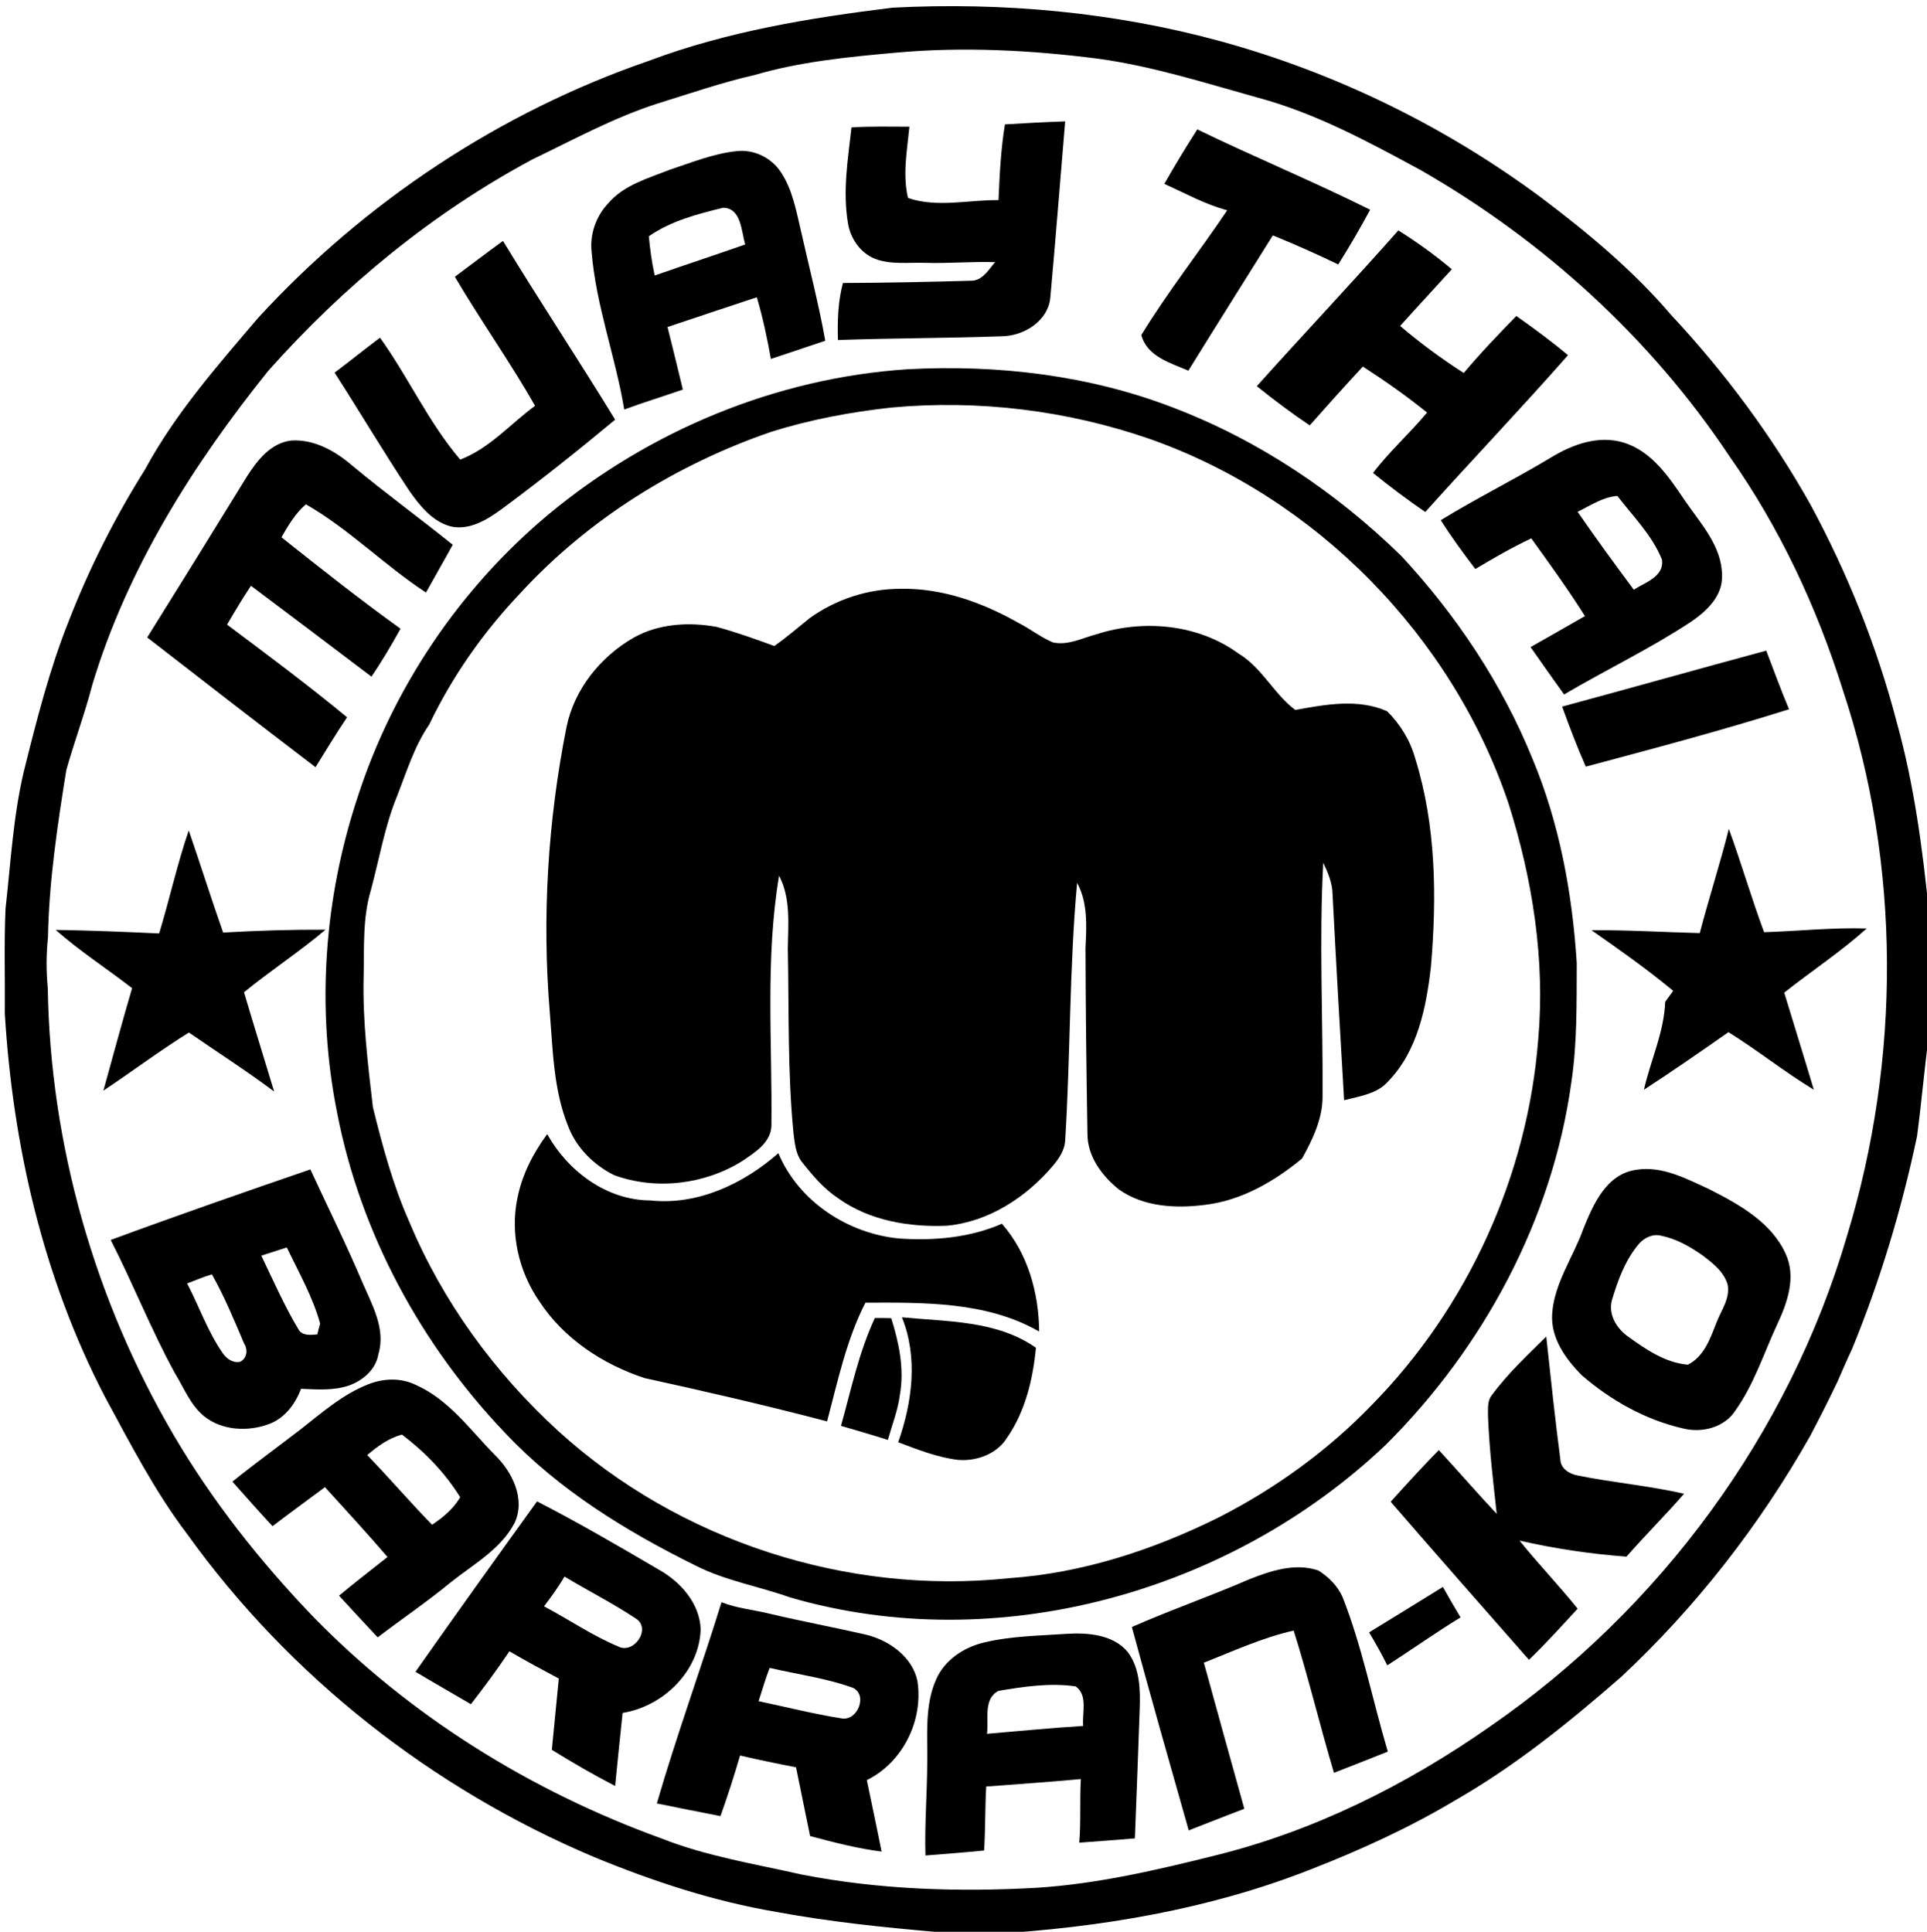
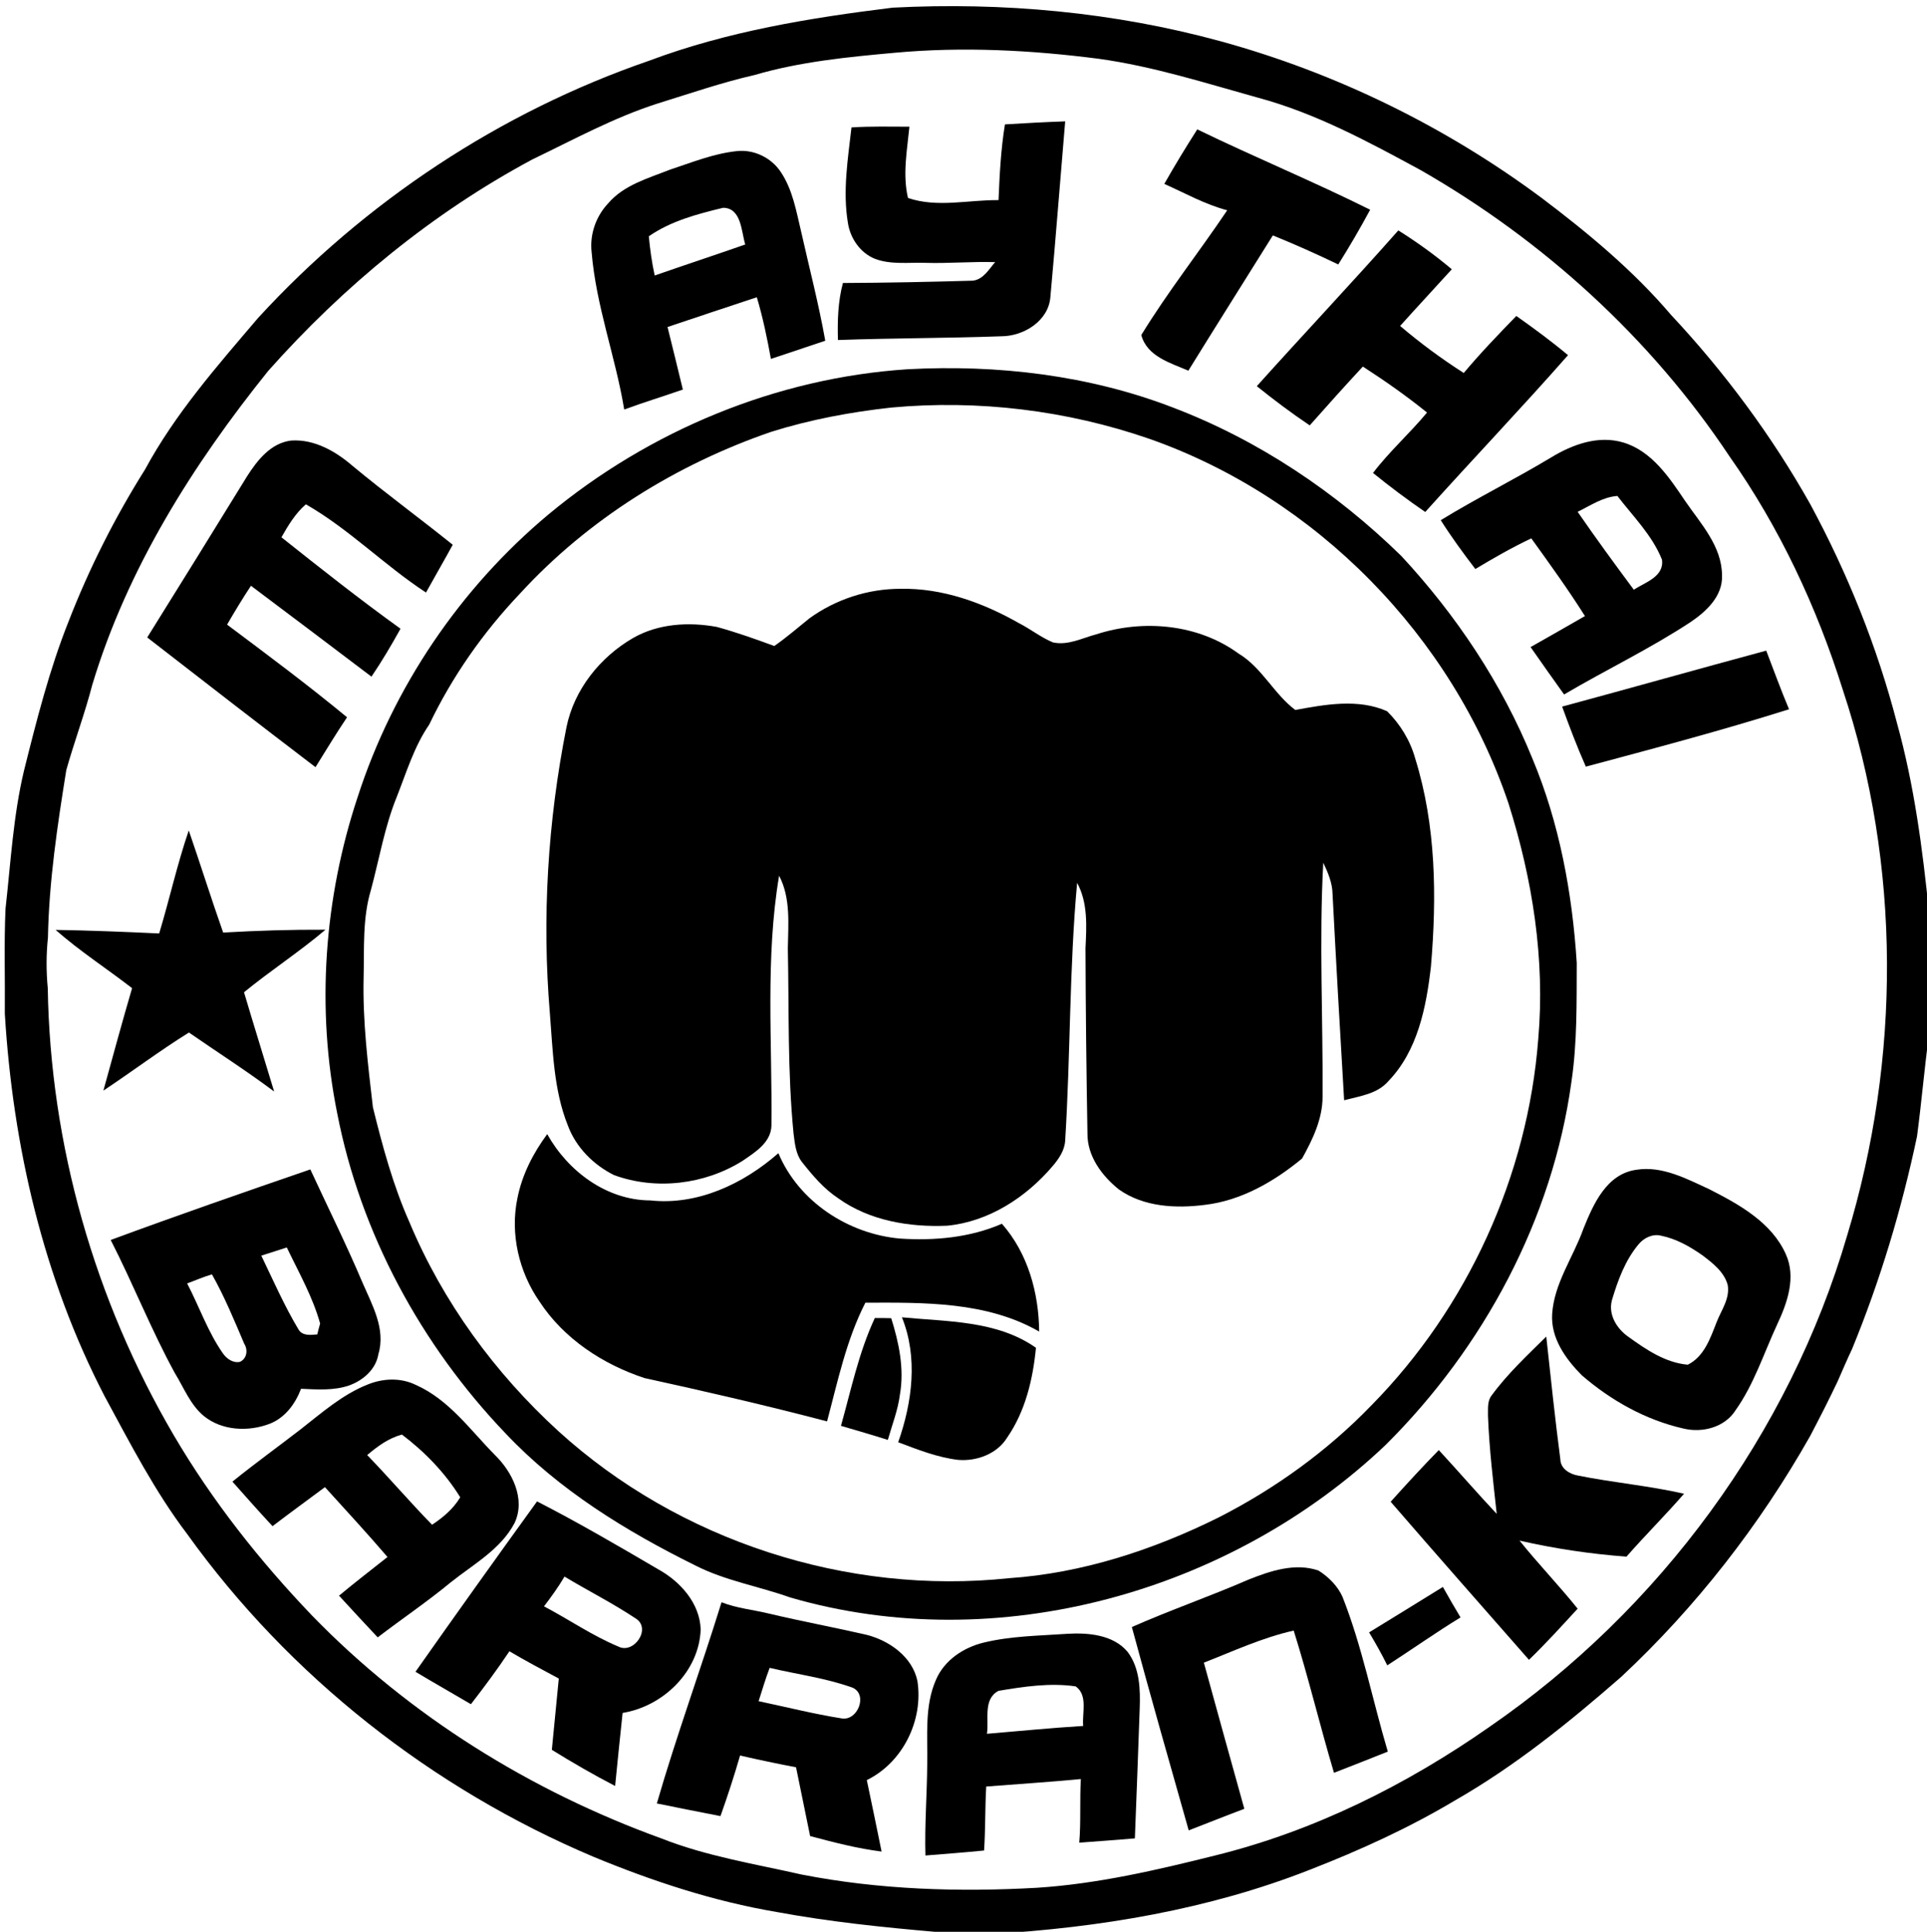
<svg xmlns="http://www.w3.org/2000/svg" version="1.0" id="Layer_1" x="0px" y="0px" viewBox="0 0 1081.1 1084" style="enable-background:new 0 0 1081.1 1084;" xml:space="preserve">
  <g>
    <path d="M1082.2,511.8c-3.6-35.6-8.3-71.3-17.9-105.9c-11.1-42.8-27.7-84.1-48.7-123c-21.6-38.4-48-74-78.1-106.2   c-21.2-24.9-46.6-46-72.7-65.7c-54-40.1-115.3-70.1-180.2-87.9C625,6.8,562.6,1.1,500.8,4.3C454.5,10,408,17.6,364.1,34.1   c-83.6,28.8-159.6,79.2-219.3,144.3c-22.9,26.9-46.5,53.7-63.4,85c-16.9,26.9-31.3,55.4-42.8,85c-10.9,27.3-18.1,55.9-25.2,84.3   c-6,25.3-7.4,51.4-10.3,77.2c-0.9,19.6-0.2,39.3-0.4,58.9c4.5,74.2,21.6,148.4,56,214.7c14.3,26.4,28.1,53.3,46.3,77.3   c57.3,79.9,137.4,142.8,227.9,181.1c33.1,13.7,67.4,25,102.8,31c29.7,5.5,59.7,8.6,89.7,11.2c10.1,1.5,20.3,1.1,30.4,1.2   c61-3.6,122.2-13.7,179.3-36.2c28-10.9,55.4-23.4,81.2-38.8c33.7-19.3,64-43.8,93.2-69.3c42-39.2,77.7-85.1,106-135.1   c5.3-10.1,10.5-20.3,15.4-30.6c2.7-6.1,5.3-12.3,8.2-18.4c15.8-38.5,27.8-78.5,36.4-119.2c2.5-18.8,4.1-37.6,6.6-56.4   C1082.5,558.2,1082.4,535,1082.2,511.8z M1036.3,693.3c-32.5,111.3-105.2,209.9-200.5,275.6c-46.7,32.7-98.6,58.6-154.1,72.3   c-32.8,8.2-65.9,15.9-99.7,18.1c-44.1,2.5-88.7,1.1-132.2-7.4c-26.5-6-53.5-10.3-78.8-20.3c-73.4-26.6-141.3-68.8-195.8-124.9   c-29.5-30.8-56.1-64.5-77.7-101.3c-44.4-75.8-69.3-163-70.7-250.9c-0.9-9.5-0.9-19,0.1-28.4c0.6-31.6,5.3-62.9,10.3-94   c4.5-16,10.4-31.7,14.6-47.9c19.6-65.1,56.4-123.5,98.7-176.1c42.2-47.5,92-88.5,148.1-118.6c23.1-11.1,45.7-23.5,70.3-31.4   c18.1-5.6,36-11.8,54.4-16c25.6-7.5,52.3-10.1,78.8-12.5c38.1-3.5,76.5-1.5,114.4,3.4c30.4,4.2,59.7,13.6,89.2,21.8   c32.4,8.7,62.1,24.8,91.4,40.7C866,135,926.3,189.9,970.3,256.1c28.1,39.9,49,84.6,63.6,131.1   C1066.6,485.6,1066.4,594.2,1036.3,693.3z" />
    <path d="M561.7,188.7c12.6,0,26.6-8.6,27.6-22.1c3-32.8,5.5-65.7,8.3-98.5c-11.3,0.4-22.5,1-33.8,1.7c-2.3,14-3,28.3-3.6,42.5   c-16.9-0.2-34.3,4.4-50.8-1.2c-3.1-13.2-0.5-26.7,0.8-40c-10.8,0-21.7-0.3-32.5,0.4c-2,17.7-5,35.7-2,53.6   c1.3,8.7,7,16.9,15.3,20.2c9,3.3,18.7,1.9,28.1,2.2c13.1,0.4,26.2-0.8,39.2-0.4c-3.5,4-6.6,9.7-12.5,10.4   c-24.3,0.7-48.6,1.2-72.9,1.3c-2.8,10.4-3.1,21.3-2.8,32C500.6,189.7,531.2,189.8,561.7,188.7z" />
    <path d="M666.7,208c15.7-25.4,31.6-50.6,47.4-75.9c12.4,5,24.6,10.5,36.7,16.3c6.3-10,12.3-20.3,17.9-30.7   c-31.9-15.9-64.9-29.5-97-45.1c-6.4,10-12.6,20.2-18.5,30.6c11.7,5.2,22.8,11.5,35.3,14.8c-15.8,23.5-33.4,45.8-48.2,70   C643.5,200,656.5,203.6,666.7,208z" />
    <path d="M350.2,229.8c10.9-4,21.9-7.4,32.9-11.2c-2.8-11.7-5.7-23.4-8.6-35.1c16.7-5.6,33.4-11.2,50.1-16.7   c3.4,11.4,5.8,23,7.9,34.6c10.1-3.4,20.3-6.8,30.5-10.2c-3.7-20.7-9-41-13.6-61.5c-2.7-11.3-4.7-23.2-11.3-33.1   c-5.3-8.1-15.2-12.9-24.8-11.8c-13.1,1.4-25.3,6.4-37.7,10.5c-12.1,4.8-25.6,8.5-34.4,18.8c-6.8,7.2-10.4,17.3-9.3,27.3   C334.4,171.7,345.3,200.1,350.2,229.8z M405.7,116.6c10.3,0.1,10.2,13.4,12.4,20.6c-16.9,5.9-33.9,11.5-50.8,17.4   c-1.6-7.3-2.6-14.6-3.3-22C376.4,124,391.2,120.1,405.7,116.6z" />
    <path d="M734.8,238.7c9.8-11.1,19.7-22.1,29.8-33c12.4,8,24.5,16.5,36,25.8c-9.7,11.7-21.1,21.8-30.3,33.9   c9.5,7.7,19.2,15,29.3,21.9c26.5-29.5,53.9-58.2,80.1-88c-9.3-7.8-19.1-15-29-22c-10.1,10.4-20.2,20.9-29.5,32   c-12.5-8-24.4-16.8-35.7-26.4c9.6-10.7,19.4-21.2,29-31.8c-9.5-8-19.5-15.2-30-21.8c-26.1,29.5-53.1,58.1-79.4,87.4   C714.7,224.4,724.5,231.8,734.8,238.7z" />
-     <path d="M253.2,295.5c10.4,2.1,20-3.8,28.1-9.7c21.8-16.1,43-33,63.8-50.3c-20.6-33.7-42.4-66.6-62.9-100.3   c-9.1,6.6-18,13.4-27,20.1c14.4,24.5,30.9,47.7,45,72.4c-13.9,10.2-25.5,23.9-42,30.2c-17.8-20.9-29.1-46.2-45-68.4   c-8.6,6.4-16.9,13.2-25.5,19.6c14.1,21.9,27.4,44.4,41.8,66.1C235.4,283.7,242.6,292.8,253.2,295.5z" />
    <path d="M509.2,207.2c-73.6,4.8-144.8,34.4-201.4,81.4c-49.6,41.4-87.2,97-107.1,158.5c-18.9,56.9-23.4,118.8-11.5,177.7   c13.1,67.4,47.2,130.2,94.5,179.6c29.9,31.7,67.5,54.8,106.3,74c16.8,8.6,35.6,11.7,53.3,18c116.2,33.8,247.1-2.9,334.1-85.6   c54.9-54.6,93.6-126.5,104.2-203.6c3.3-22.1,2.9-44.6,3-66.9c-2.5-39.2-9.7-78.4-24.9-114.7c-17.1-42.1-42.7-80.4-73.5-113.6   c-36.6-35.8-80.1-65-128.1-83.3C610.9,210.5,559.6,204.5,509.2,207.2z M645,246.3c93.4,32.9,169.7,110.7,201.3,204.5   c13.5,42.6,20.6,87.6,16.7,132.3c-5.9,76.6-39.6,150.6-93.5,205.4c-24.7,25.6-53.9,46.7-85.6,62.9c-36.8,18.3-76.7,31.4-117.9,34.2   c-90.8,9.6-185.1-21-252.7-82.5c-35.7-32.6-64.9-72.6-83.6-117.3c-9.2-20.7-15.1-42.6-20.5-64.5c-2.8-24.2-5.8-48.4-5.2-72.9   c0.4-16.3-0.7-33.1,4.1-49c4.7-17.5,7.7-35.6,14.6-52.5c5.4-13.7,9.7-28.1,18.1-40.3c12.9-27,30.3-51.8,50.9-73.5   c38.3-41.8,87.9-72.6,141.3-90.9c21.8-6.8,44.3-11,67-13.5C548.8,224.2,598.5,230.2,645,246.3z" />
    <path d="M194.7,402.5c-21.9-18.1-44.6-35-67.3-52c4.3-7.4,8.7-14.7,13.4-21.8c22.6,16.9,45.1,34,67.6,51   c5.9-8.7,11.2-17.7,16.3-26.9c-22.8-16.4-44.8-33.8-66.8-51.3c3.8-6.7,7.8-13.4,13.7-18.5c24.3,13.9,44,34.2,67.4,49.5   c4.9-8.9,10.1-17.8,15-26.8c-18.5-14.9-37.7-28.9-56-44.1c-9.6-8.3-21.5-15.2-34.5-14.4c-11.5,1.3-19.1,11-24.9,20.1   c-18.6,30.2-37.2,60.3-56,90.4c31.4,24.4,62.8,48.7,94.4,72.8C182.8,421.2,188.5,411.7,194.7,402.5z" />
    <path d="M808.3,291.9c6,9.5,12.6,18.5,19.4,27.4c10.2-6.1,20.6-12.1,31.4-17.2c10.3,14.3,20.7,28.7,30.1,43.6   c-10.2,5.8-20.3,11.7-30.5,17.4c6.2,8.9,12.5,17.8,18.8,26.6c23.4-13.8,48.1-25.6,70.9-40.6c8.9-6,18.2-14.6,17.7-26.3   c-0.1-16.4-12-29-20.7-41.7c-8.9-13.2-18.7-28-34.7-32.8c-14-4.2-28.5,1.1-40.5,8.4C849.8,269,828.5,279.5,808.3,291.9z    M907.4,278.3c8.8,11.5,19.5,22,25,35.7c1.4,9.6-9.5,12.8-15.8,16.9c-10.7-14.4-21.3-28.9-31.5-43.7   C892.3,283.7,899.2,278.9,907.4,278.3z" />
    <path d="M434.4,362.5c-10.6-3.9-21.3-7.7-32.2-10.7c-15.7-2.9-32.9-1.9-47,6.2c-18.5,10.7-33.1,28.9-37.4,50.1   c-10.5,52.8-13.8,107-9.3,160.6c1.7,21.1,2.1,43,10.1,62.9c4.5,12.2,14.4,22.1,25.9,27.8c23.5,8.6,50.9,5.3,72.1-8   c7-4.8,15.9-10.2,16.2-19.7c0.5-46.8-3.5-94,4.3-140.3c6.6,12.6,5.1,27.1,4.9,40.8c0.7,34.6-0.2,69.3,3.2,103.8   c0.7,5.5,1.2,11.4,4.6,15.9c6,7.6,12.4,15.2,20.6,20.6c17.5,12.5,39.8,16.2,60.9,15.3c23.3-2.2,44.4-15.9,59.3-33.5   c3.5-4.1,6.7-8.8,7-14.3c3-48.1,2.3-96.5,6.7-144.6c6.1,11.2,5.3,24.3,4.7,36.6c0.1,34.7,0.5,69.4,1.1,104.1   c-0.1,12.8,8.2,23.8,17.7,31.4c13.9,9.8,31.9,10.7,48.2,8.6c20.4-2.4,38.9-13.1,54.5-26c5.9-10.6,11.5-22.2,11.5-34.6   c0.3-43.8-2-87.6,0.4-131.4c2.6,5.5,5.1,11.3,5.2,17.5c2,38.6,4.2,77.2,6.5,115.8c8.7-2.3,18.6-3.5,24.8-10.7   c16.5-17.1,21.3-41.6,23.9-64.4c3.3-39,2.9-79-8.8-116.6c-2.8-10.1-8.4-19.3-15.8-26.6c-16.2-7.2-34.7-3.8-51.5-0.7   c-12.1-9.1-18.7-23.8-31.9-31.7c-22.6-16.5-53.3-19.3-79.6-10.8c-8,2.1-15.9,6.4-24.4,4.6c-6.8-2.8-12.6-7.5-19.1-10.8   c-20.2-11.5-43-19.8-66.6-19.3c-18.2,0-36.2,5.9-50.9,16.5C447.6,352.2,441.3,357.7,434.4,362.5z" />
    <path d="M889.7,430.2c38.1-10.2,76.3-20.3,114-32.2c-4.6-10.9-8.6-22-12.8-32.9c-38.2,10.3-76.3,21.1-114.5,31.4   C880.5,407.8,884.8,419.1,889.7,430.2z" />
-     <path d="M969.9,465.1c-4.9,19.7-11.2,38.9-16.3,58.5c-20.2-0.5-40.4-1.8-60.7-1.6c15.6,10.9,31.1,21.8,45.8,34   c-1.5,2-3,4.1-4.5,6.2c-0.6,17.1-8.2,32.8-11.9,49.3c16-10.4,31.7-21.3,47.4-32.3c16.4,10.2,31.4,22.3,47.9,32.3   c-5.4-18.2-11.1-36.3-16.6-54.5c15.3-12.1,31.7-22.9,46.3-36c-19.2-0.6-38.4,1.5-57.6,2.1C982.6,504,976.9,484.3,969.9,465.1z" />
    <path d="M106,579.4c15.9,11,32.3,21.5,47.8,33.1c-5.6-18.6-11.4-37.1-16.9-55.7c14.9-12.2,31.1-22.7,45.7-35.1   c-19.1-0.1-38.3,0.5-57.4,1.6c-6.7-19-12.7-38.2-19.3-57.3c-6.5,19-10.8,38.6-16.6,57.8c-19.4-0.9-38.8-1.7-58.1-2   c13.5,11.9,28.7,21.7,42.9,32.7c-5.6,19.1-10.8,38.3-16.1,57.5C74.1,601.3,89.6,589.6,106,579.4z" />
    <path d="M504.8,695c-28.9-2.6-56.7-20.7-68.1-47.9c-19.6,17.2-45.4,29.4-71.9,26.5c-24.5-0.1-46.2-16.4-57.8-37.2   c-7.9,10.7-14.1,22.8-16.7,35.9c-4.2,20,0.8,41.4,12.4,58.1c13.6,20.8,35.5,35.2,58.9,42.9c34.3,7.5,68.5,15.4,102.4,24.3   c6-22.5,10.8-45.7,21.5-66.6c32.9-0.1,68.1-0.7,97.5,16.2c-0.2-21.7-6.3-43.9-20.9-60.5C544.2,694.5,524.2,696.3,504.8,695z" />
    <path d="M151.4,798.9c8.6-3.4,14.3-11.2,17.5-19.6c8.9,0.4,18.2,1.1,26.8-1.8c7.9-2.8,15.2-9,16.6-17.7c4.2-14-3.5-27.5-8.9-40   c-9.1-21.5-19.5-42.4-29.3-63.6c-37.5,12.9-74.9,25.9-112,39.6c12.6,24.6,22.7,50.4,36,74.7c5.1,8.3,8.7,17.9,16.4,24.2   C124.7,802.9,139.5,803.5,151.4,798.9z M160.9,700c6.7,14,14.5,27.6,18.7,42.7c-0.6,2-1.1,4-1.6,6.1c-3.7,0.3-8.4,1-10.6-2.9   c-7.9-13.2-14.1-27.4-20.8-41.3C151.3,703.1,156.1,701.5,160.9,700z M134.6,764.2c-3.8,0.8-7.4-1.7-9.5-4.7   c-8.5-12.1-13.3-26.3-20.1-39.3c4.6-1.7,9.1-3.7,13.9-5.1c7,12.4,12.5,25.7,18.1,38.9C139.2,757.4,138.6,762.4,134.6,764.2z" />
    <path d="M959.1,667.4c-12.8-5.9-26.5-13.3-41-11c-16.8,2.3-24.2,19.3-29.8,33.2c-5.7,16-16.4,30.5-17.5,47.8   c-0.8,13.5,7.5,25.1,16.6,34.3c16.3,14.1,35.8,25.1,57,29.9c10.6,2.6,23.1-0.6,29.2-10.1c10.4-14.6,15.9-32,23.4-48.2   c5.7-12.1,10.8-26.5,4.9-39.5C994,686,975.8,675.9,959.1,667.4z M963,742.1c-3.5,8.9-6.9,19.1-16.1,23.7   c-12.6-1.1-23.4-8.5-33.4-15.7c-6.4-4.5-11.3-12.3-9.2-20.4c3.3-11.1,7.4-22.4,15-31.5c3-3.6,7.9-6,12.6-4.8   c8.5,1.7,16.2,6.1,23.2,11c5.8,4.4,12.2,9.3,14.2,16.7C970.6,728.8,965.6,735.3,963,742.1z" />
    <path d="M500,739.7c-3.1-0.1-6.1-0.1-9.2-0.1c-9,19.3-13.3,40.2-19,60.5c8.8,2.6,17.6,5.1,26.3,7.9c2.4-8.5,5.7-16.8,6.8-25.6   C507.4,768,504.3,753.4,500,739.7z" />
    <path d="M503.9,809.3c10.9,4.1,21.9,8.5,33.6,9.9c10.5,0.9,22-3.4,27.6-12.6c10.2-14.8,14.4-32.7,16.1-50.3   c-21.9-15.4-49.7-14.6-75.2-17.1C515.1,761.7,511.8,786.9,503.9,809.3z" />
    <path d="M875.4,818.9c-3-22.9-5.4-45.9-7.9-68.9c-10.7,10.6-21.8,20.9-30.7,33.1c-2.5,3.2-1.9,7.6-2,11.4c0.7,18.4,2.9,36.7,4.9,55   c-11-11.7-21.6-24-32.5-35.8c-9.2,9.4-18.2,19.2-27,29c25.7,29.7,51.7,59.2,77.6,88.7c9.5-9.2,18.4-19,27.3-28.7   c-10.5-13.1-22.1-25.1-32.6-38.2c19.7,4.5,39.8,7.5,60,9c10.5-12,21.8-23.2,32.3-35.3c-19.6-4.5-39.7-6.2-59.5-10.2   C880.6,827.2,875.5,824.1,875.4,818.9z" />
    <path d="M288.7,854.6c6.3-13.4-1.3-28.7-11.1-38.2c-13.8-14-25.8-31.1-44.4-39.3c-8.4-4.1-18.3-3.7-26.9-0.2   c-14.2,5.6-25.8,15.9-37.7,25.2c-12.7,9.8-25.7,19.2-38.2,29.3c7.4,8.4,14.9,16.8,22.5,25c9.7-7.4,19.6-14.6,29.4-21.9   c11.8,13,23.7,25.9,35.1,39.2c-9.1,7.2-18.3,14.3-27.2,21.7c7.2,7.8,14.4,15.7,21.7,23.4c13.6-10.4,27.8-20,41-30.9   C265.5,877.8,280.9,869.5,288.7,854.6z M206,816.5c5.8-4.9,12-9.5,19.5-11.5c12.8,9.7,24.2,21.4,32.7,35.2   c-3.9,6.5-9.6,11.3-15.8,15.4C229.9,842.8,218.3,829.2,206,816.5z" />
    <path d="M393.1,914.3c-0.5-14.6-11.3-26.7-23.5-33.5c-22.5-13.2-45.1-26.4-68.3-38.3c-22.9,31.7-45.7,63.6-68.2,95.6   c10.3,6.2,20.8,12.1,31.1,18.2c7.5-9.7,14.8-19.5,21.6-29.7c9.1,5.4,18.4,10.3,27.7,15.3c-1.3,13.3-2.6,26.7-3.9,40   c11.6,7.2,23.4,14,35.5,20.3c1.4-13.7,2.7-27.4,4.2-41C372.1,957.5,392.3,937.9,393.1,914.3z M346.8,923.9   c-14.6-6.1-27.7-15.2-41.6-22.5c4.1-5.4,8.1-10.9,11.5-16.7c13.3,8,27.2,15,40.1,23.6C365.6,914,355.5,928.5,346.8,923.9z" />
    <path d="M739.7,881.3c-13.1-4.5-27,0.2-39.3,5.1c-21.6,9.4-43.9,17.1-65.4,26.6c10.3,38.1,21.1,76.1,31.9,114.1   c10.4-4,20.8-8.2,31.2-12.1c-7.6-27.3-15.2-54.6-22.7-82c16.6-6.5,32.9-14.1,50.4-18c8.3,26.4,14.7,53.3,22.6,79.8   c10.1-3.9,20.1-7.9,30.2-11.9c-8.6-28.9-14.3-58.7-25.4-86.8C750.5,890,745.4,884.9,739.7,881.3z" />
    <path d="M768.1,916c3.6,6,7.1,12.2,10.2,18.5c13.8-8.9,27.2-18.4,41.1-26.9c-3.4-5.6-6.7-11.4-9.9-17.1   C795.7,899,781.9,907.6,768.1,916z" />
    <path d="M486.3,917.4c-18.2-4.2-36.6-7.6-54.7-11.9c-8.9-2.2-18.2-3-26.8-6.4c-11.7,37.8-25.3,74.9-36.3,112.9   c11.9,2.4,23.8,4.8,35.7,7.1c4-11.2,7.7-22.6,11-34c10.4,2.4,20.9,4.6,31.4,6.6c2.6,12.9,5.3,25.7,7.9,38.6   c13.2,3.5,26.5,7,40.1,8.7c-2.7-13.4-5.5-26.7-8.3-40.1c20.2-9.9,31.8-33.5,28.4-55.6C511.9,929.8,499.1,920.7,486.3,917.4z    M472.4,964.3c-15.8-2.5-31.2-6.4-46.8-9.7c2-6.3,3.9-12.6,6.2-18.7c15.6,3.7,31.6,5.7,46.7,11.2   C486.9,951.1,481.2,965.6,472.4,964.3z" />
    <path d="M598.8,916.8c-15.6,1.1-31.5,1.2-46.8,4.9c-11.4,2.7-22.2,9.9-26.9,20.9c-6.5,14.8-4.6,31.3-4.9,47.1   c-0.1,17.1-1.5,34.3-1,51.5c11-0.9,22-1.7,32.9-2.8c0.8-12,0.5-23.9,1.2-35.9c17.7-1.4,35.4-2.5,53.1-4.2   c-0.7,11.9,0.1,23.9-0.9,35.7c10.4-0.8,20.8-1.5,31.2-2.4c1-24.2,1.8-48.5,2.7-72.7c0.4-10.9,0.1-22.9-6.8-32   C624.5,917.3,610.6,916.1,598.8,916.8z M607.7,968.5c-18,1.1-36,2.9-54,4.4c1.2-8-2.3-19.5,6.5-24.1c14.2-2.4,29-4.6,43.3-2.5   C610.5,951.3,607,961.3,607.7,968.5z" />
  </g>
</svg>